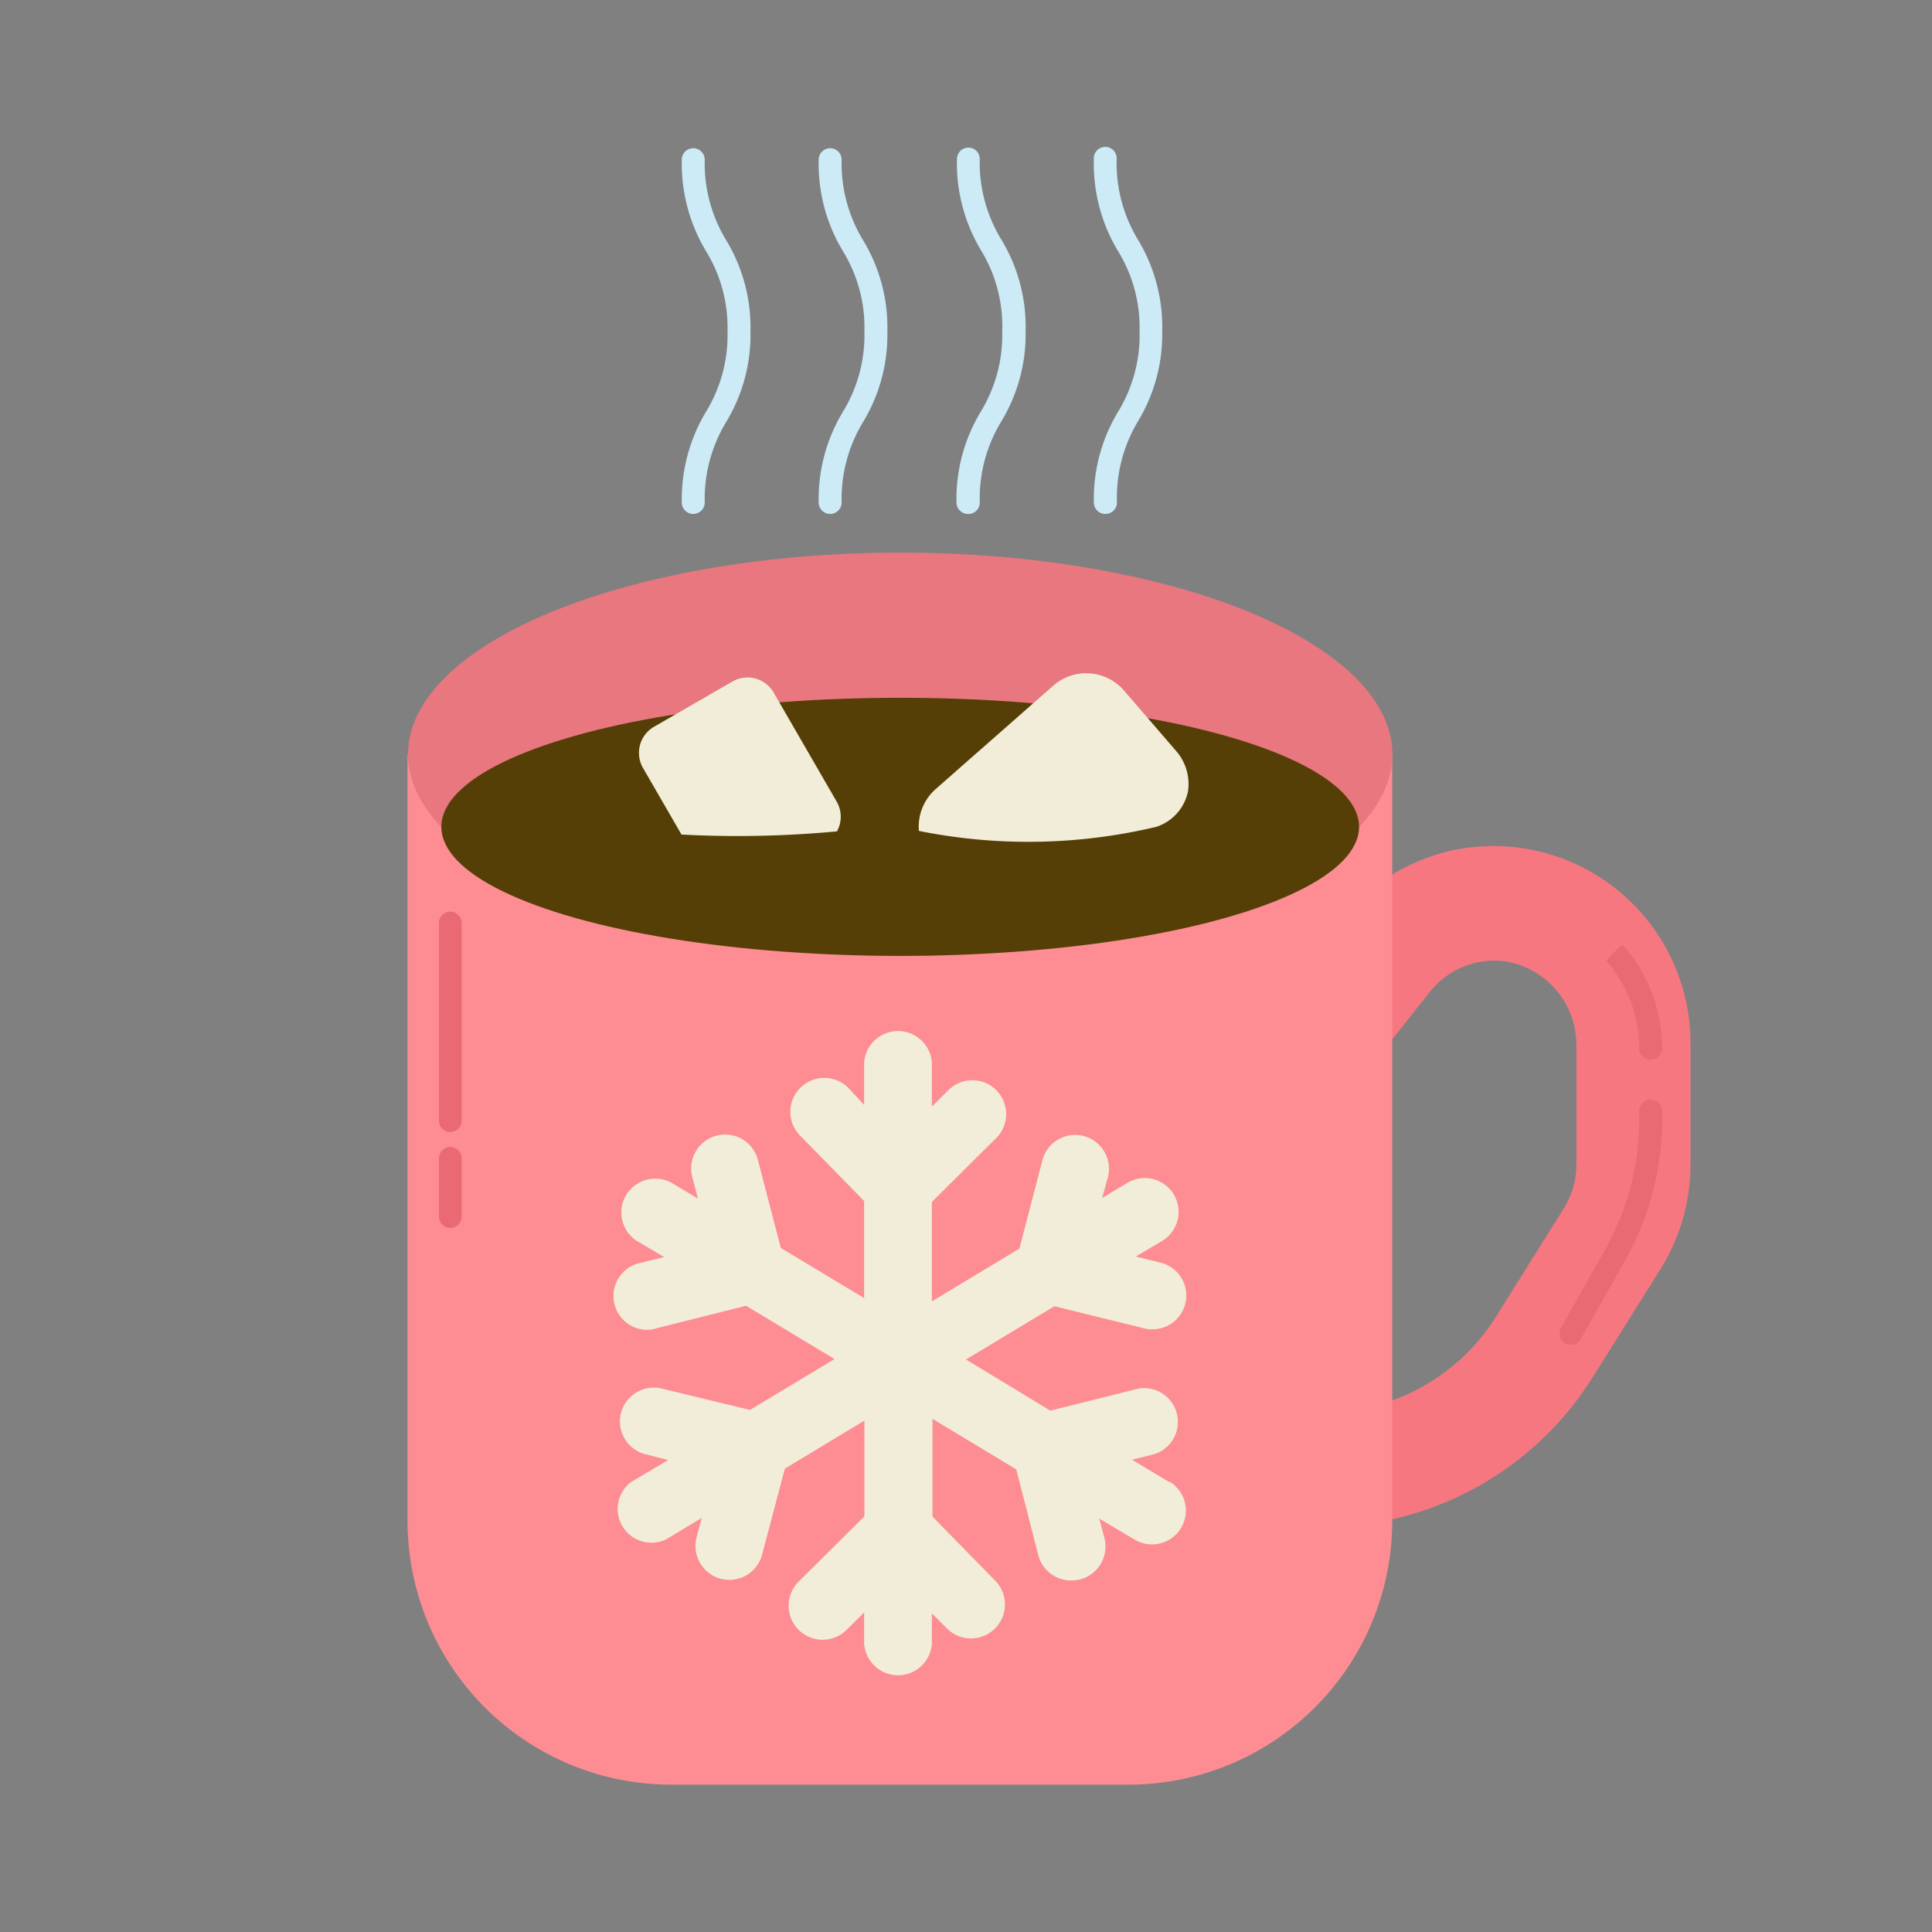
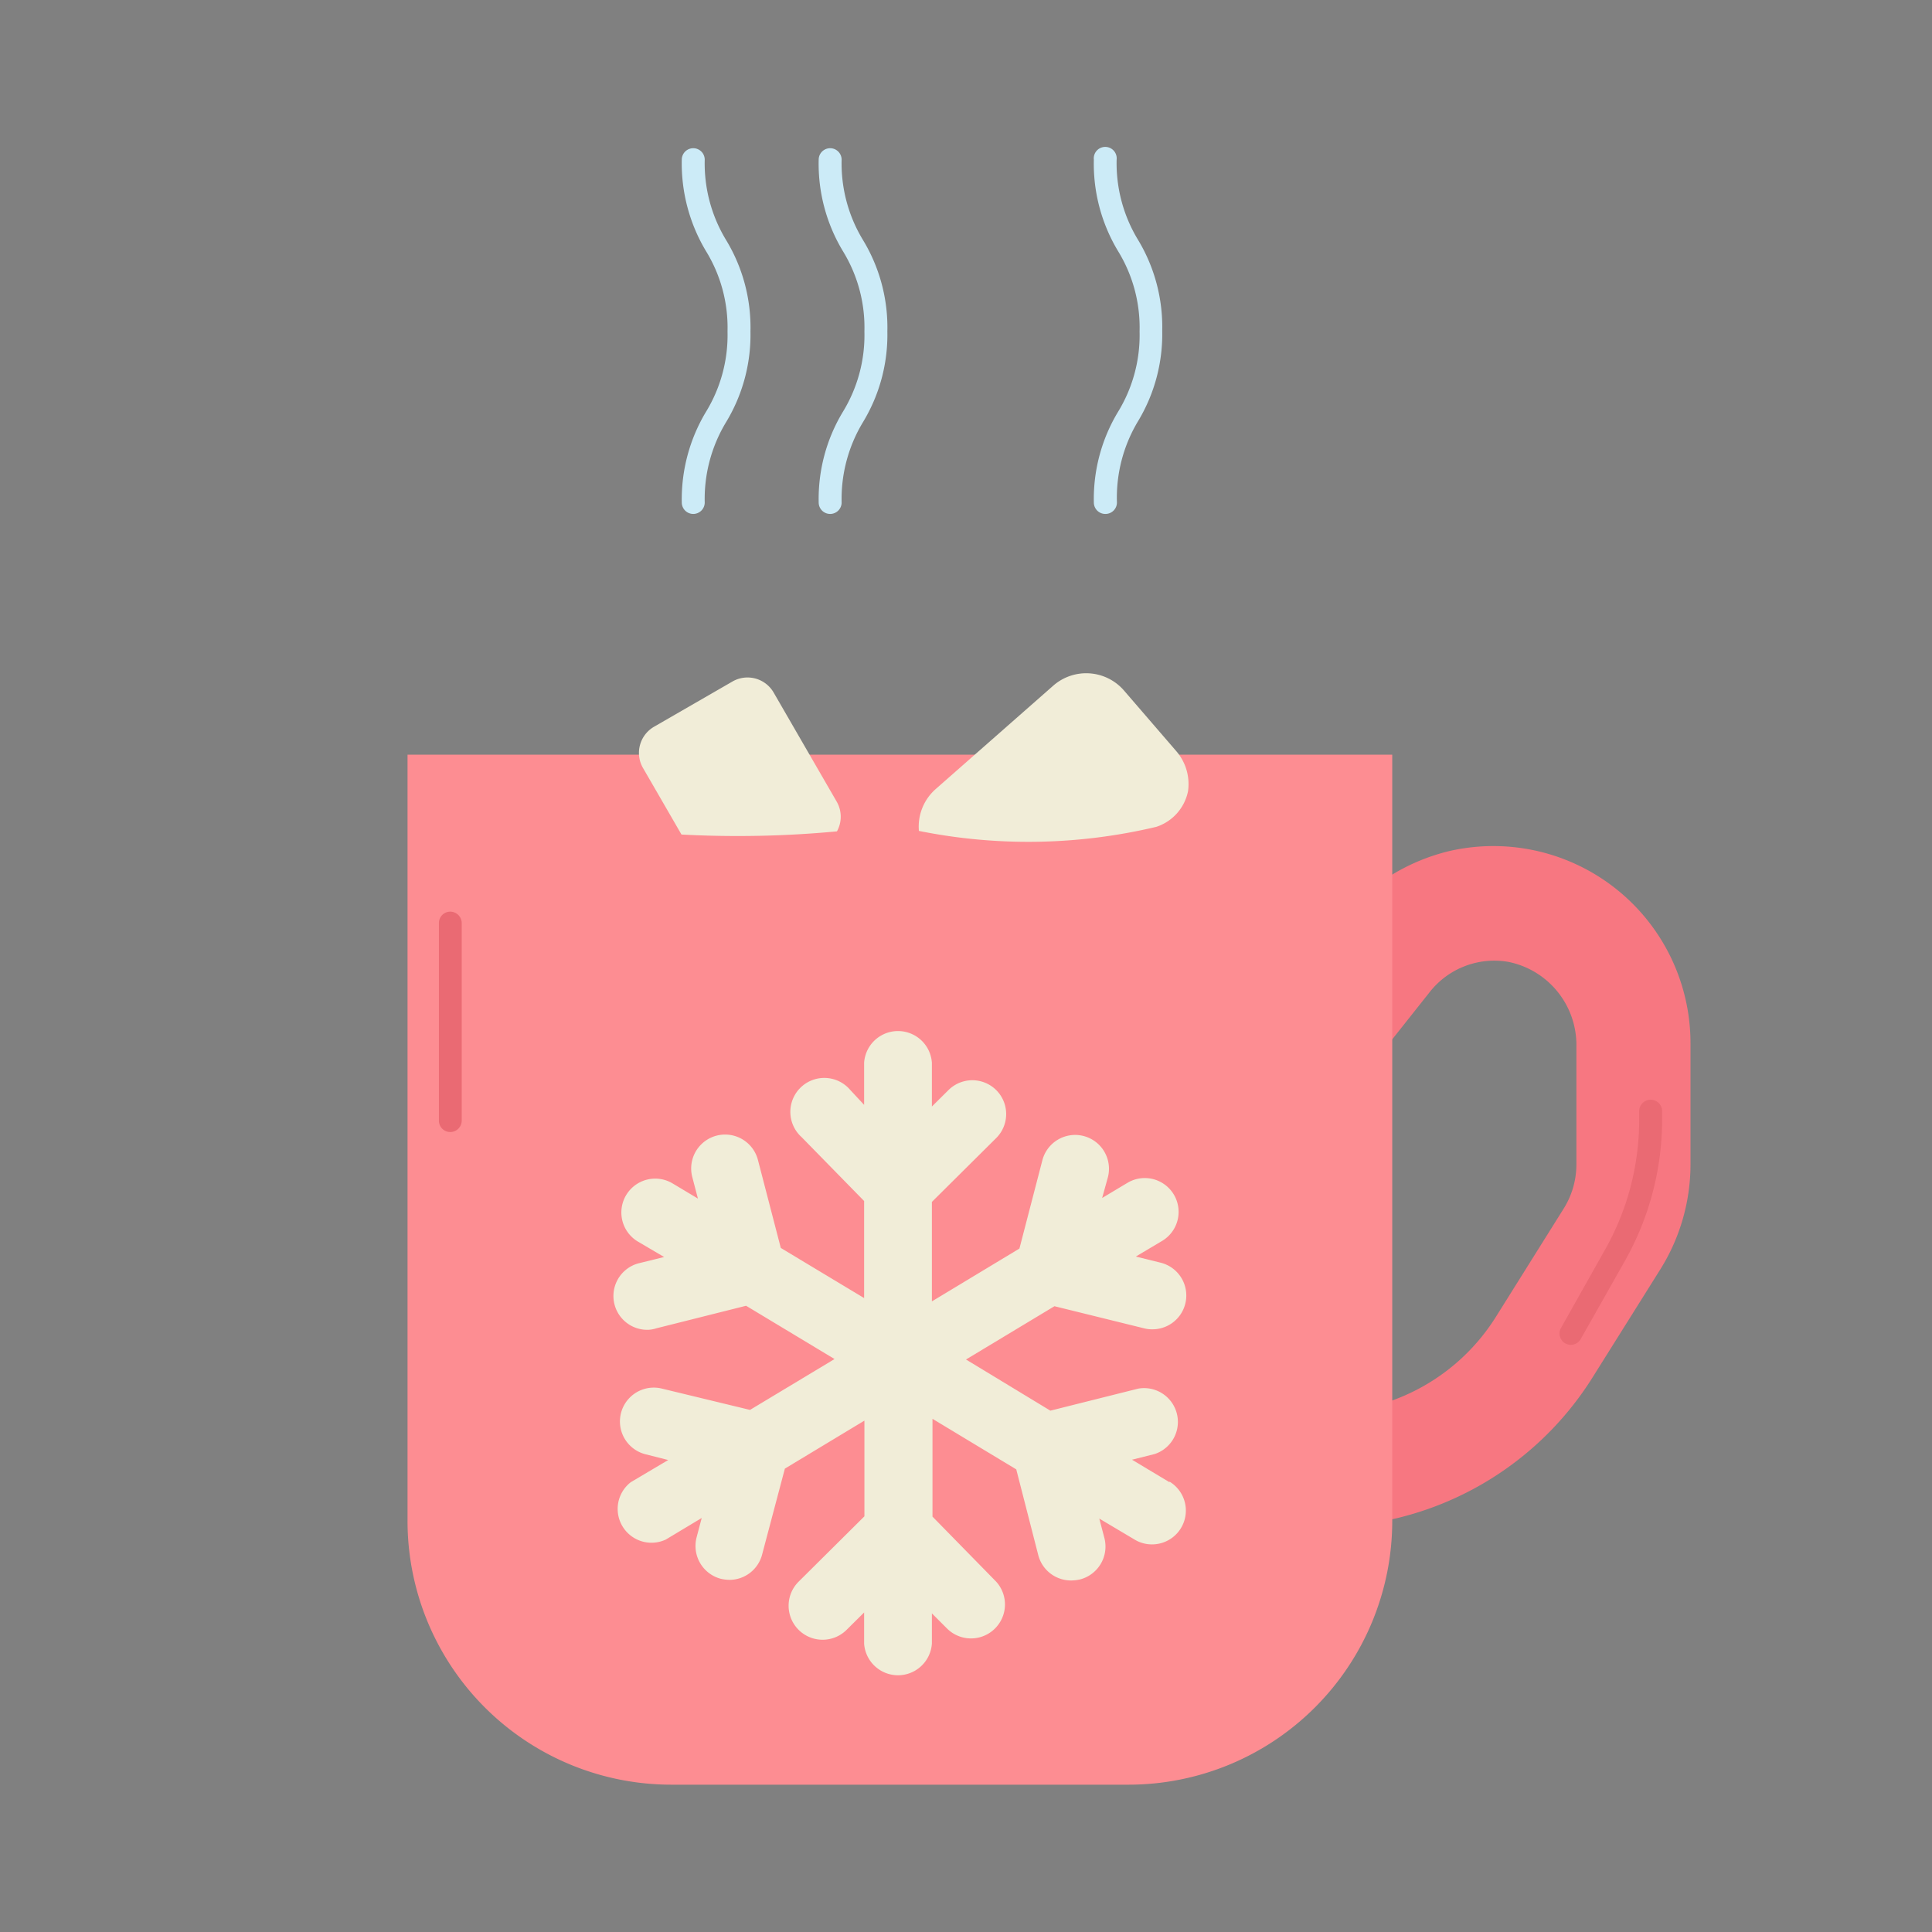
<svg xmlns="http://www.w3.org/2000/svg" width="800px" height="800px" viewBox="0 0 128 128" data-name="Layer 2" id="Layer_2">
  <rect x="0" y="0" width="128" height="128" fill="#808080" stroke="none" />
  <defs>
    <style>.cls-1{fill:#f77781;}.cls-2{fill:#fd8d92;}.cls-3{fill:#e8777f;}.cls-4{fill:#553f07;}.cls-5{fill:#f1edd8;}.cls-6{fill:#ea6a73;}.cls-7{fill:#ccebf7;}</style>
  </defs>
  <title />
  <path class="cls-1" d="M87.59,101.17H86.45a4,4,0,0,1-4-3.45,3.79,3.79,0,0,1,3.78-4.13h1.41a13.53,13.53,0,0,0,11.47-6.35l4.49-7.17a5.51,5.51,0,0,0,.84-2.93V69.36a5.62,5.62,0,0,0-4.49-5.63,5.44,5.44,0,0,0-5.23,2l-5.36,6.76a4,4,0,0,1-5.22,1A3.8,3.8,0,0,1,83.21,68l5.32-6.71A13.31,13.31,0,0,1,96,56.39,13.06,13.06,0,0,1,112,69.1v8.05a13.13,13.13,0,0,1-2,6.95l-4.49,7.16A21.13,21.13,0,0,1,87.59,101.17Z" />
  <path class="cls-2" d="M27,50H92.24a0,0,0,0,1,0,0v50.76a17.48,17.48,0,0,1-17.48,17.48H44.51A17.48,17.48,0,0,1,27,100.73V50A0,0,0,0,1,27,50Z" />
-   <ellipse class="cls-3" cx="59.64" cy="49.97" rx="32.61" ry="13.36" />
-   <ellipse class="cls-4" cx="59.64" cy="54.78" rx="30.4" ry="8.55" />
  <path class="cls-5" d="M77.91,49.74l-3.45-4a3.31,3.31,0,0,0-4.66-.33L62,52.27a3.31,3.31,0,0,0-1.12,2.78,36.69,36.69,0,0,0,15.73-.27h0a3.14,3.14,0,0,0,2.1-2.36A3.34,3.34,0,0,0,77.91,49.74Z" />
  <path class="cls-5" d="M45.15,55.29a70.21,70.21,0,0,0,10.3-.21,2,2,0,0,0,0-1.94l-4.19-7.25a2,2,0,0,0-2.73-.74l-5.2,3a2,2,0,0,0-.73,2.73Z" />
  <path class="cls-5" d="M77.48,98.2,75,96.71l1.51-.38A2.24,2.24,0,0,0,75.41,92l-5.82,1.46L64,90.07l5.86-3.53L75.78,88a2.08,2.08,0,0,0,.55.07,2.24,2.24,0,0,0,.54-4.42l-1.62-.4L77,82.21a2.24,2.24,0,0,0-2.31-3.84l-1.67,1L73.4,78a2.24,2.24,0,0,0-4.34-1.13l-1.52,5.85-5.8,3.5V79.63L66,75.4a2.24,2.24,0,1,0-3.16-3.18l-1.1,1.09v-2.9a2.25,2.25,0,0,0-4.49,0V73.2l-.93-1a2.25,2.25,0,1,0-3.21,3.14l4.14,4.23V86l-5.52-3.32-1.52-5.85A2.24,2.24,0,0,0,45.87,78l.37,1.41-1.67-1a2.24,2.24,0,0,0-2.32,3.84L44,83.28l-1.62.4A2.24,2.24,0,0,0,43,88.1,2.13,2.13,0,0,0,43.5,88l5.93-1.49,5.86,3.53-5.6,3.37L43.86,92a2.24,2.24,0,1,0-1.09,4.35l1.5.38L41.79,98.2A2.24,2.24,0,0,0,44.11,102l2.38-1.43-.34,1.29a2.25,2.25,0,0,0,1.61,2.74,2.78,2.78,0,0,0,.57.07A2.24,2.24,0,0,0,50.49,103L52,97.3l5.27-3.18v6.34l-4.34,4.31A2.24,2.24,0,0,0,56.07,108l1.18-1.17v2.06a2.25,2.25,0,0,0,4.49,0v-2l1,1A2.25,2.25,0,0,0,66,104.79l-4.22-4.31V94l5.55,3.35L68.78,103A2.24,2.24,0,0,0,71,104.71a2.68,2.68,0,0,0,.56-.07,2.25,2.25,0,0,0,1.61-2.74l-.34-1.29L75.17,102a2.2,2.2,0,0,0,1.15.32,2.24,2.24,0,0,0,1.16-4.16Z" />
  <path class="cls-6" d="M29.83,75a.75.75,0,0,1-.75-.76V61.15a.75.75,0,0,1,.75-.75.76.76,0,0,1,.76.75V74.26A.76.76,0,0,1,29.83,75Z" />
-   <path class="cls-6" d="M29.83,81.35a.75.75,0,0,1-.75-.76V76.75a.75.75,0,0,1,.75-.76.76.76,0,0,1,.76.76v3.84A.76.76,0,0,1,29.83,81.35Z" />
  <path class="cls-6" d="M109.36,72.86a.76.76,0,0,0-.76.76v.58a17.47,17.47,0,0,1-2.26,8.59L103.41,88a.75.75,0,0,0,.29,1,.71.71,0,0,0,.37.1.76.76,0,0,0,.66-.39l2.94-5.2a19.07,19.07,0,0,0,2.45-9.34v-.58A.76.76,0,0,0,109.36,72.86Z" />
-   <path class="cls-6" d="M108.6,69.45a.76.76,0,0,0,1.52,0,10.34,10.34,0,0,0-2.62-6.87l-.57.5h0l-.52.56A8.79,8.79,0,0,1,108.6,69.45Z" />
  <path class="cls-7" d="M45.93,34.05a.76.76,0,0,1-.76-.76,11.26,11.26,0,0,1,1.6-6,9.74,9.74,0,0,0,1.43-5.33,9.68,9.68,0,0,0-1.43-5.33,11.3,11.3,0,0,1-1.6-6.05.76.76,0,0,1,1.52,0,9.78,9.78,0,0,0,1.42,5.33,11.17,11.17,0,0,1,1.61,6.05,11.16,11.16,0,0,1-1.61,6,9.83,9.83,0,0,0-1.42,5.33A.76.76,0,0,1,45.93,34.05Z" />
  <path class="cls-7" d="M55,34.05a.76.76,0,0,1-.76-.76,11.17,11.17,0,0,1,1.6-6,9.74,9.74,0,0,0,1.43-5.33,9.68,9.68,0,0,0-1.43-5.33,11.21,11.21,0,0,1-1.6-6.05.76.76,0,1,1,1.52,0,9.78,9.78,0,0,0,1.42,5.33,11.17,11.17,0,0,1,1.61,6.05,11.16,11.16,0,0,1-1.61,6,9.83,9.83,0,0,0-1.42,5.33A.76.76,0,0,1,55,34.05Z" />
-   <path class="cls-7" d="M64.13,34.05a.76.76,0,0,1-.76-.76,11.17,11.17,0,0,1,1.6-6,9.74,9.74,0,0,0,1.43-5.33A9.68,9.68,0,0,0,65,16.59a11.21,11.21,0,0,1-1.6-6.05.76.76,0,0,1,.76-.76.75.75,0,0,1,.75.76,9.77,9.77,0,0,0,1.43,5.33,11.17,11.17,0,0,1,1.61,6.05,11.16,11.16,0,0,1-1.61,6,9.82,9.82,0,0,0-1.43,5.33A.75.75,0,0,1,64.13,34.05Z" />
  <path class="cls-7" d="M73.23,34.05a.76.76,0,0,1-.76-.76,11.17,11.17,0,0,1,1.6-6,9.74,9.74,0,0,0,1.43-5.33,9.68,9.68,0,0,0-1.43-5.33,11.21,11.21,0,0,1-1.6-6.05.76.76,0,1,1,1.51,0,9.77,9.77,0,0,0,1.43,5.33A11.17,11.17,0,0,1,77,21.92a11.16,11.16,0,0,1-1.61,6A9.82,9.82,0,0,0,74,33.29.76.76,0,0,1,73.23,34.05Z" />
</svg>